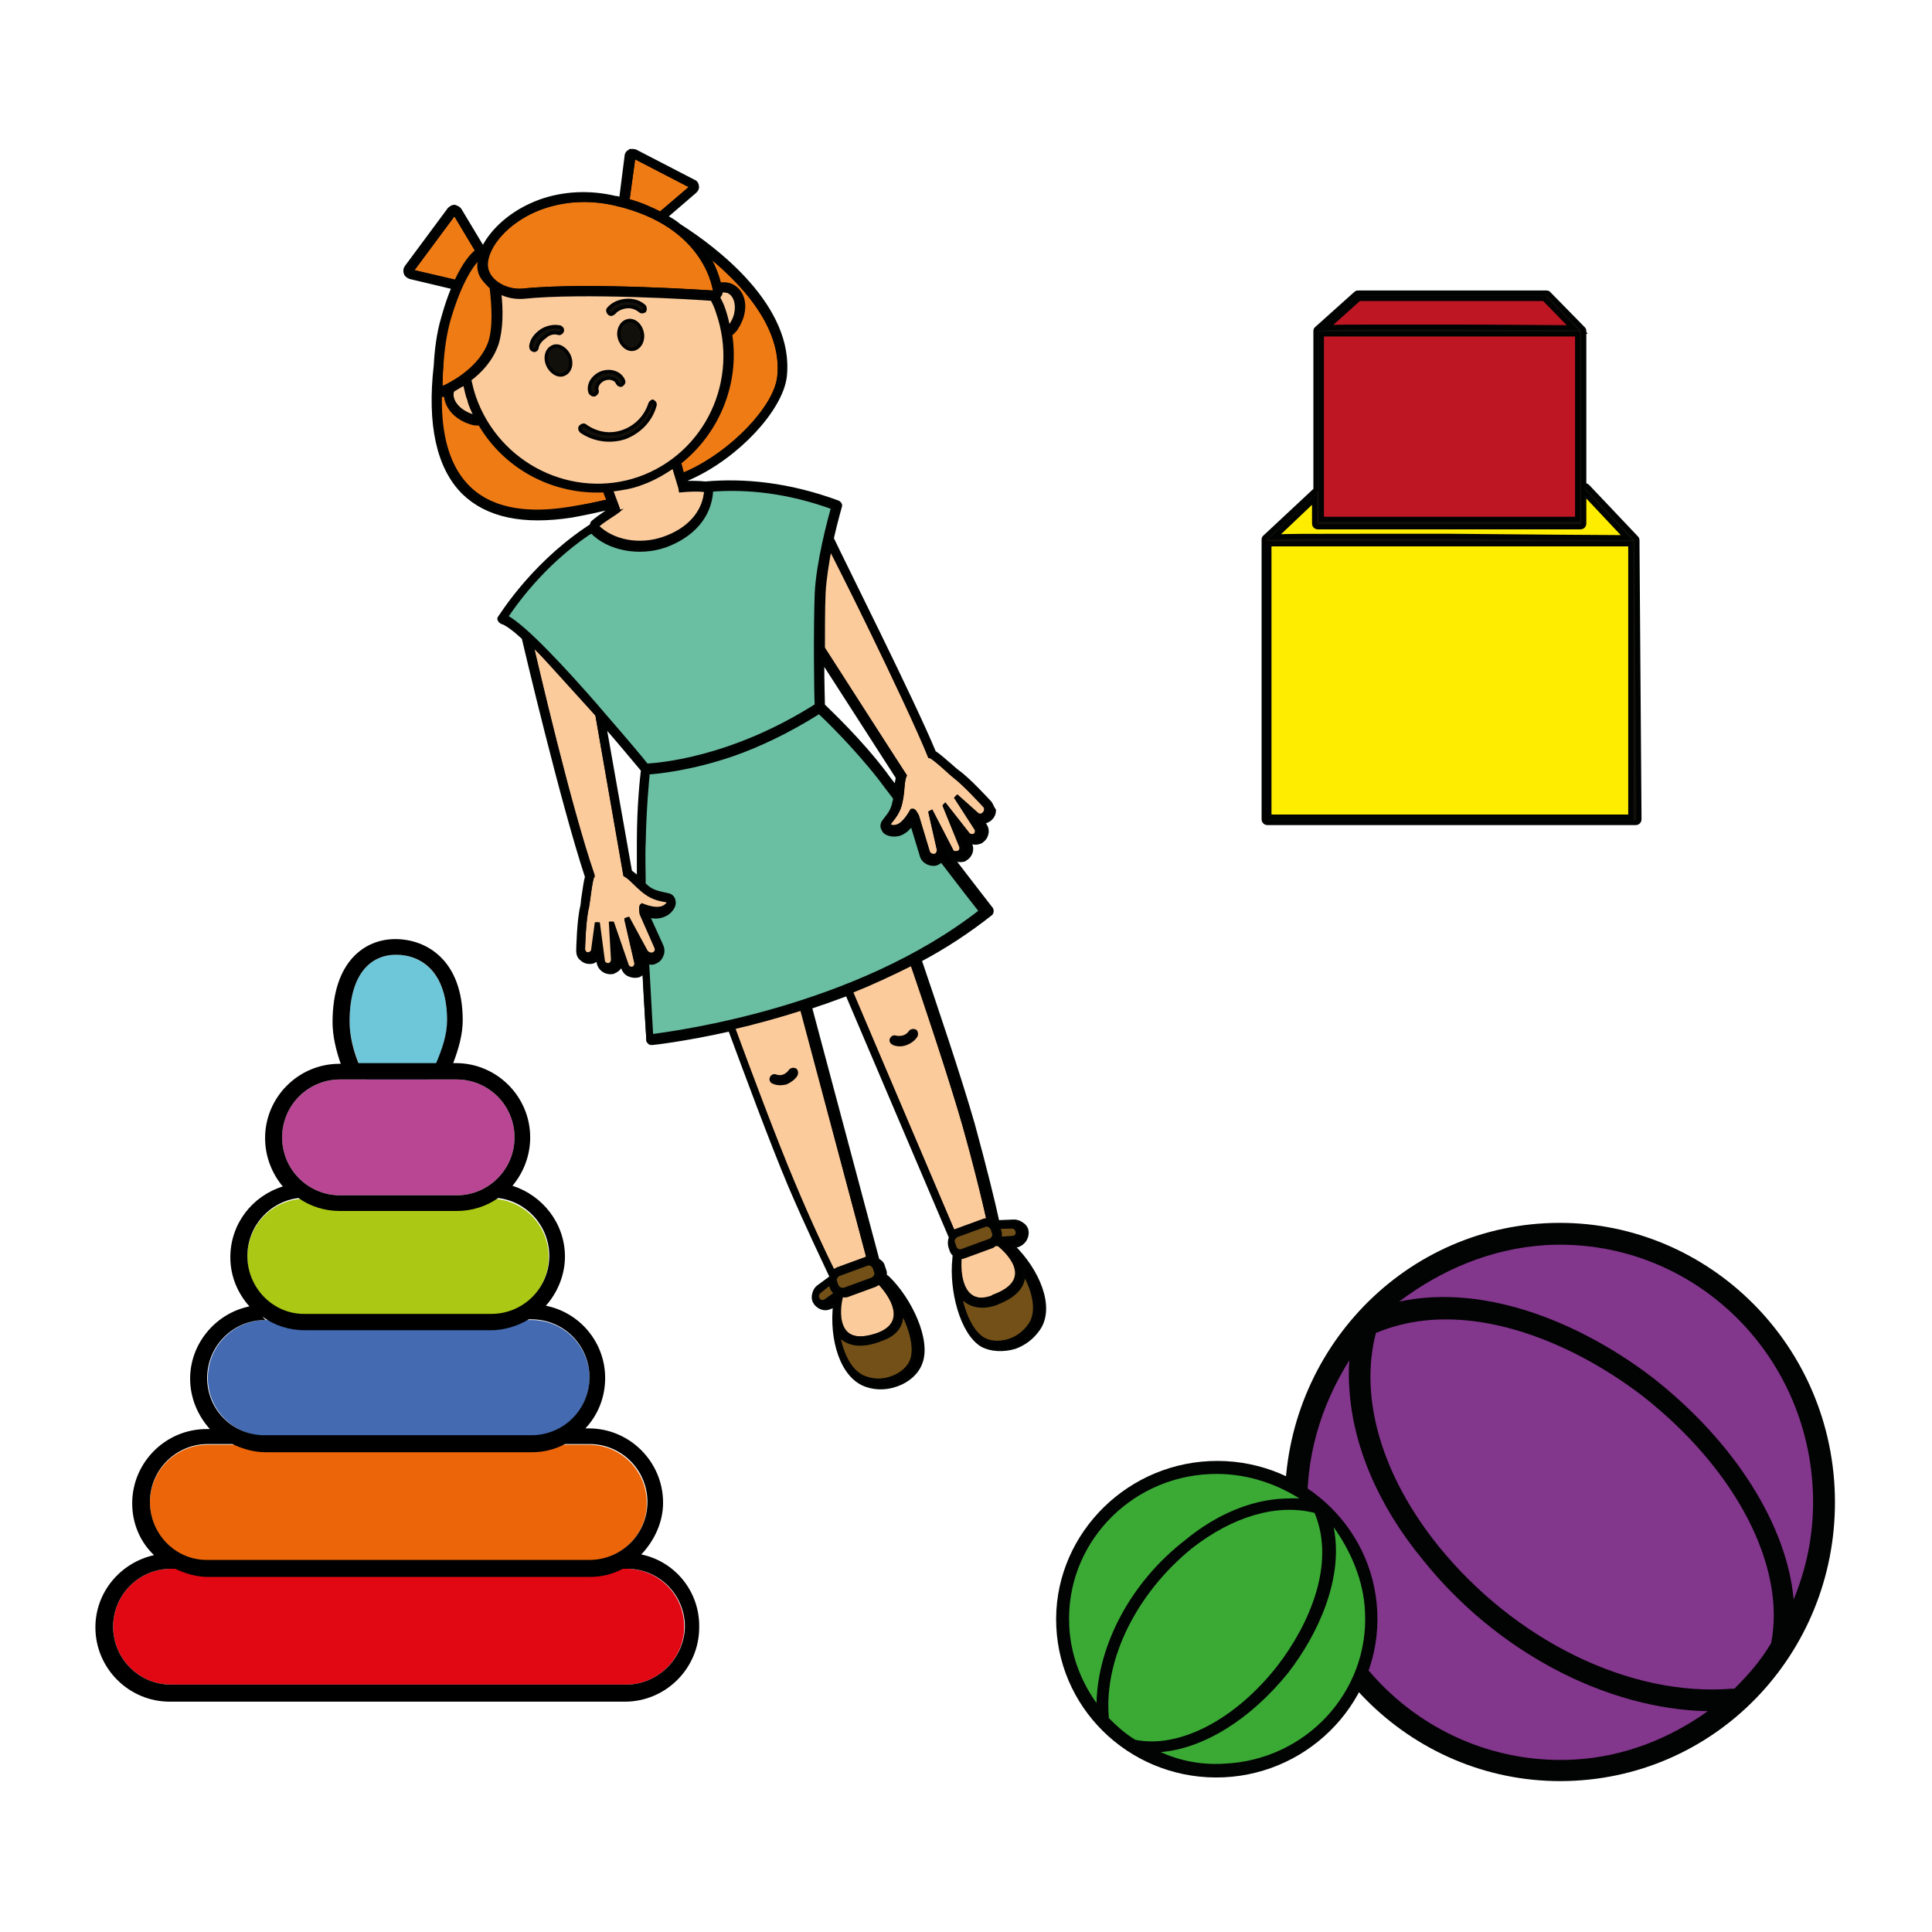
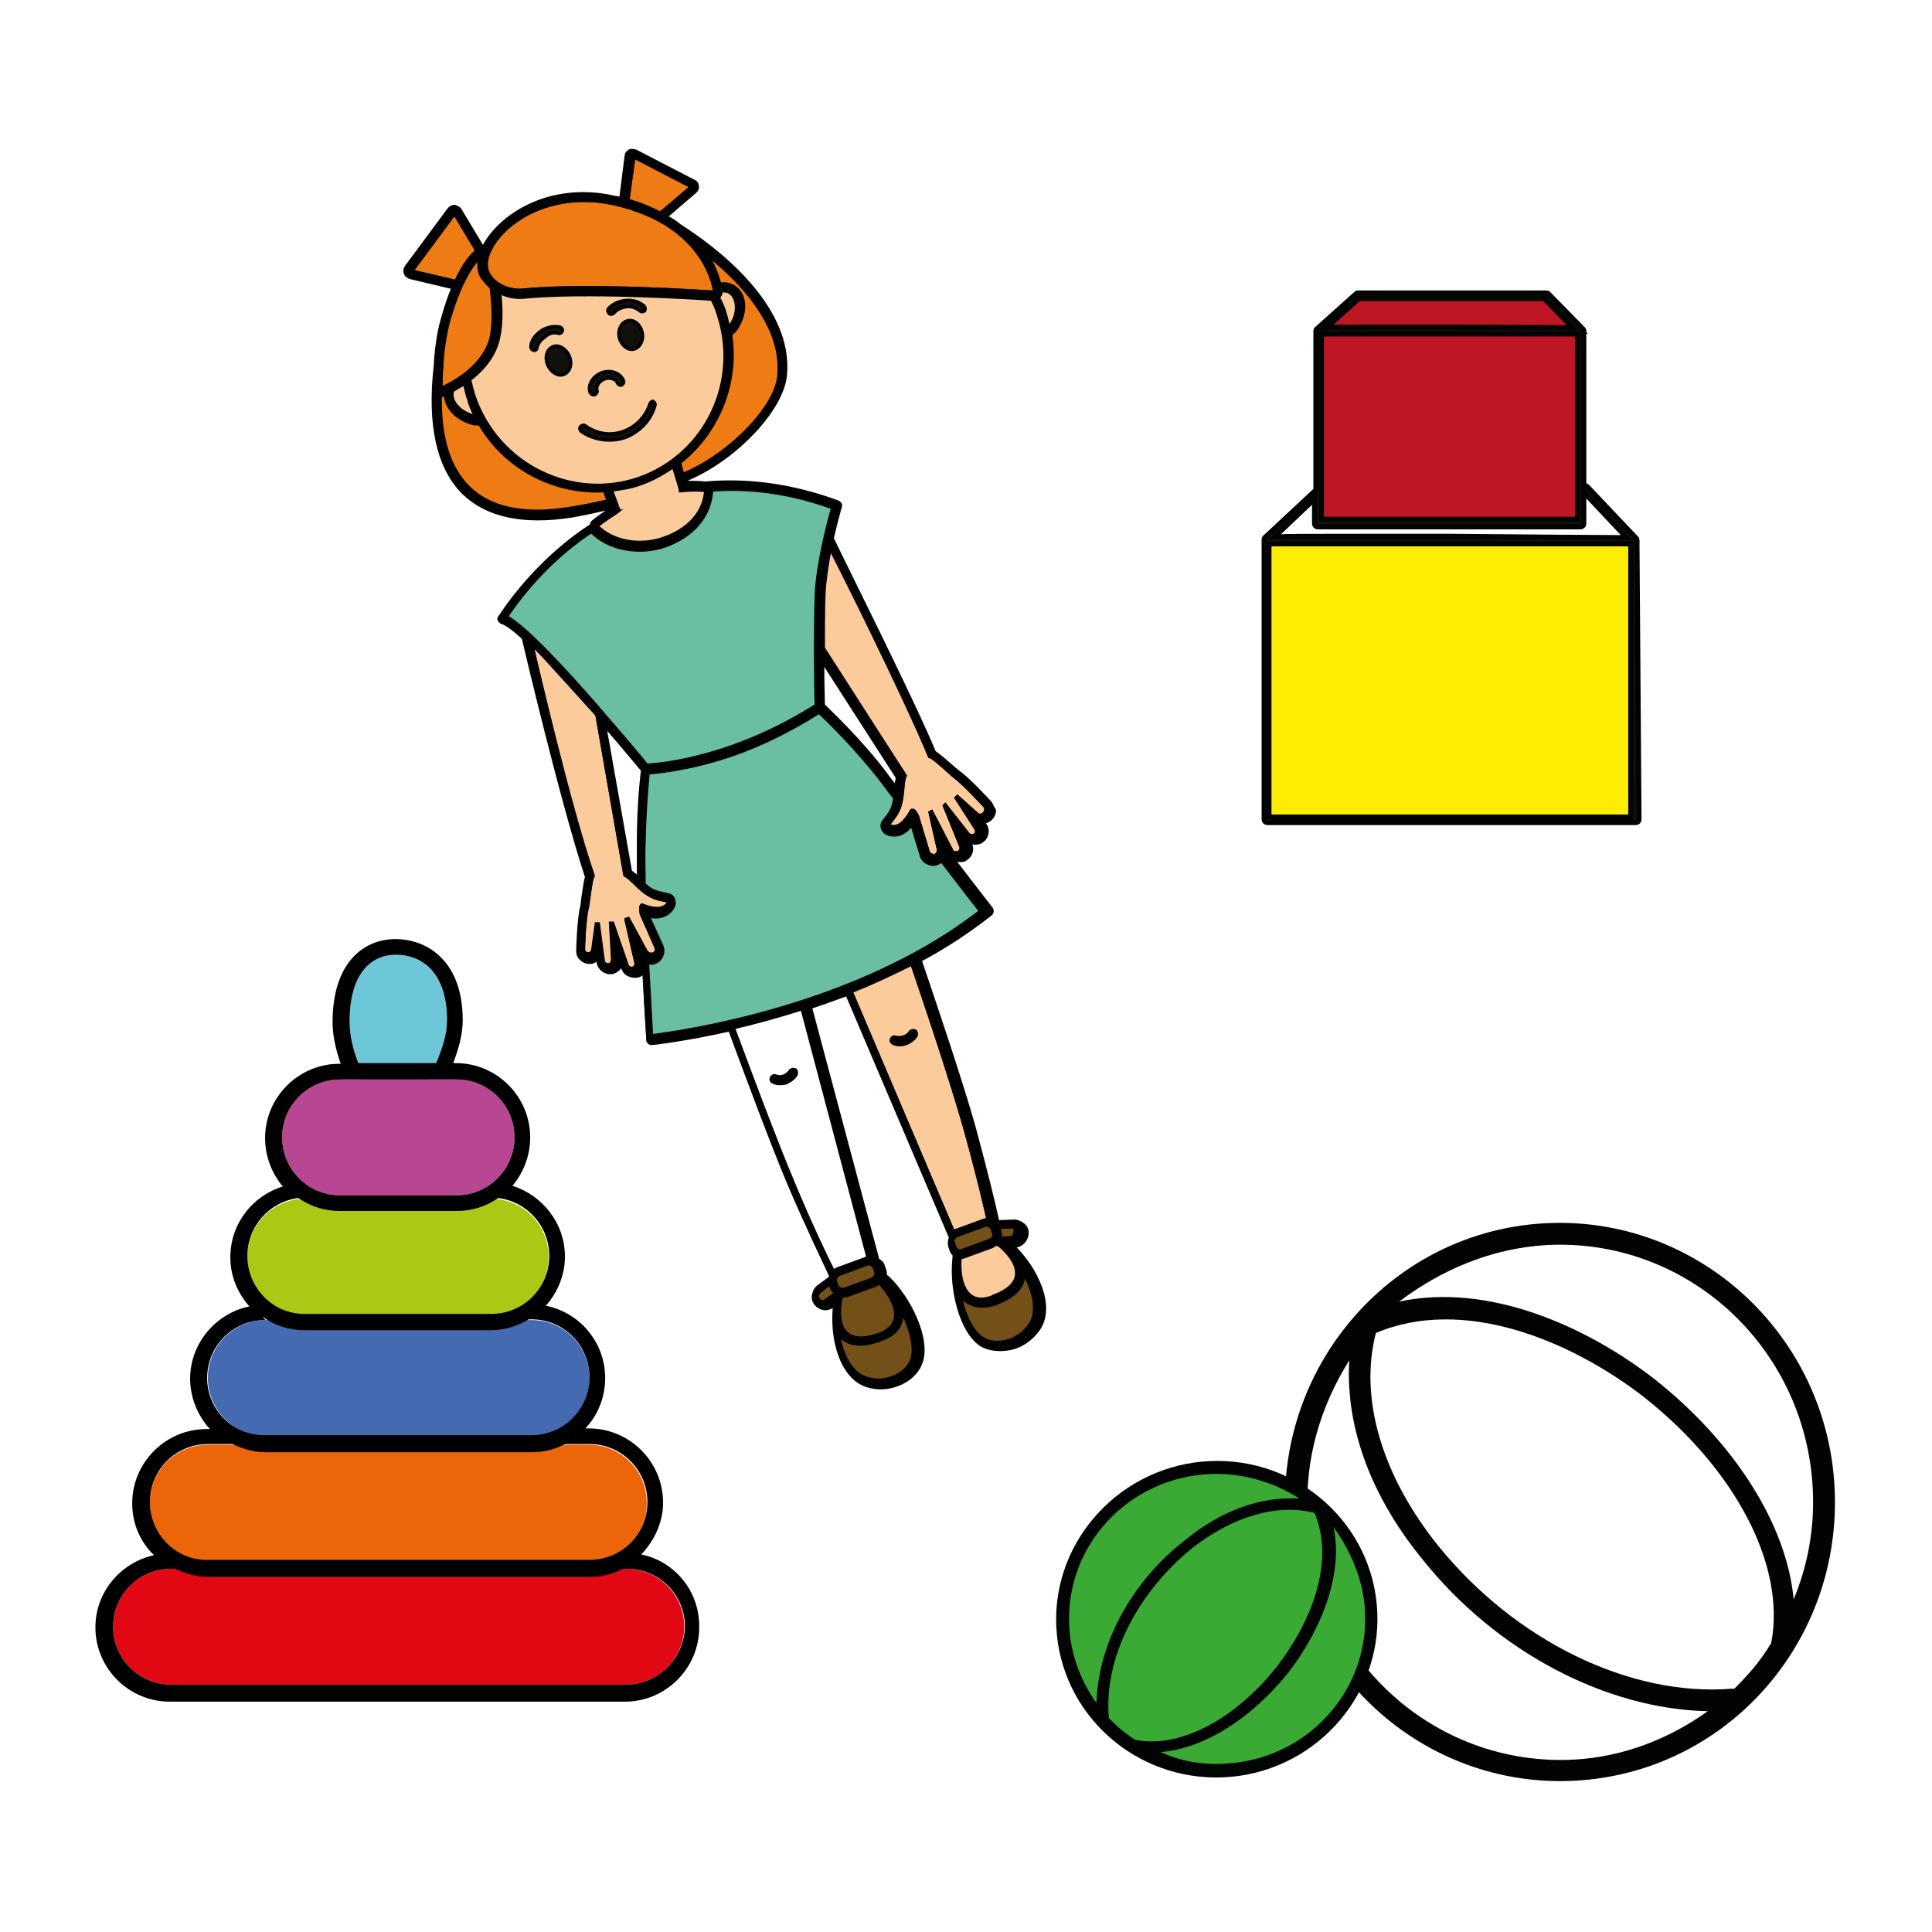
<svg xmlns="http://www.w3.org/2000/svg" version="1.1" x="0px" y="0px" viewBox="0 0 283.5 283.5" style="enable-background:new 0 0 283.5 283.5;" xml:space="preserve">
  <style type="text/css">
	.st0{fill:#82368C;}
	.st1{fill:#020303;}
	.st2{fill:#3AAA35;}
	.st3{fill:#E10814;}
	.st4{fill:#EC6508;}
	.st5{fill:#446AB2;}
	.st6{fill:#AAC814;}
	.st7{fill:#6EC6D9;}
	.st8{fill:#B94693;}
	.st9{fill:#FFED00;stroke:#010202;stroke-width:0.75;stroke-miterlimit:10;}
	.st10{fill:#BE1622;stroke:#010202;stroke-width:0.75;stroke-miterlimit:10;}
	.st11{fill:#12100B;stroke:#010202;stroke-width:0.75;stroke-miterlimit:10;}
	.st12{fill:#725017;stroke:#010202;stroke-width:0.5;stroke-miterlimit:10;}
	.st13{fill:#FBCB9C;stroke:#010202;stroke-width:0.5;stroke-miterlimit:10;}
	.st14{fill:#6ABEA2;stroke:#010202;stroke-width:0.5;stroke-miterlimit:10;}
	.st15{fill:#EF7B15;stroke:#010202;stroke-width:0.5;stroke-miterlimit:10;}
	.st16{fill:#12100B;stroke:#010202;stroke-width:0.5;stroke-miterlimit:10;}
	.st17{stroke:#010202;stroke-width:0.5;stroke-miterlimit:10;}
</style>
  <g id="Слой_1">
</g>
  <g id="Слой_3">
</g>
  <g id="Слой_4">
    <g>
      <g>
-         <path class="st0" d="M267.9,218.3c1.2,21.6-15.4,40.4-36.9,41.5c-21.4,1.2-40-15.4-41.1-37.3c-1.2-21.9,15.4-40.4,36.9-41.5     C248.2,179.9,266.7,196.7,267.9,218.3z" />
        <path class="st1" d="M188.6,222.6c1.2,22.5,20.2,39.9,42.5,38.7s39.3-20.4,38.1-43.1c-1.2-22.5-20.2-39.9-42.5-38.7     C204.4,180.7,187.4,200.1,188.6,222.6z M250.6,251.1c-5.6,4-12.3,6.7-19.6,7.1c-20.6,1.1-38-14.9-39.1-35.7     c-0.5-8.4,1.9-16.2,6.1-22.9c-0.1,1.3-0.1,2.8,0,4.1c0.5,8.4,4.2,17.2,10.8,25.2C219.6,242.4,235.7,250.8,250.6,251.1     L250.6,251.1z M259.9,241.1C259.9,241.3,259.9,241.3,259.9,241.1c-1.6,2.7-3.4,4.7-5.4,6.7l-0.4,0c-15,1.2-31.8-7.1-43-20.9     c-8.3-10.3-11.7-21.7-9.2-31.3c12.8-5.4,28.4,1,39.2,9.3C254.7,215.6,262.1,229.8,259.9,241.1z M226.9,182.7     c20.6-1.1,38,14.9,39.1,35.7c0.3,5.8-0.7,11.2-2.8,16.3c-1-10.9-8.6-23-20.5-32.4c-10.1-7.8-24.4-14.1-37.4-11.3     C211.4,186.4,218.7,183.2,226.9,182.7z" />
      </g>
      <g>
        <path class="st2" d="M179.6,260c-12.5,0.6-23.2-9-23.7-21.4c-0.6-12.3,9.1-22.9,21.6-23.5c12.6-0.6,23.2,9,23.7,21.4     C201.8,248.8,192.1,259.4,179.6,260z" />
        <path class="st1" d="M177.5,214.4c-12.9,0.6-23.1,11.5-22.5,24.3c0.6,12.8,11.6,22.7,24.6,22.1c12.9-0.6,23.1-11.5,22.5-24.3     C201.5,223.6,190.4,213.8,177.5,214.4z M160.9,249.9c-2.3-3.2-3.8-7.1-4-11.3c-0.6-11.8,8.7-21.8,20.7-22.3     c4.8-0.2,9.3,1.2,13.1,3.6c-0.7-0.1-1.6,0-2.3,0c-4.8,0.2-9.9,2.3-14.5,6.1C166,232.1,161.1,241.3,160.9,249.9L160.9,249.9z      M166.6,255.3C166.4,255.3,166.4,255.3,166.6,255.3c-1.5-0.9-2.7-2-3.9-3.2l0-0.2c-0.7-8.6,4.2-18.2,12.2-24.7     c6-4.7,12.5-6.6,18-5.2c3.1,7.4-0.7,16.3-5.5,22.5C181.2,252.4,173,256.6,166.6,255.3z M200.3,236.5c0.6,11.8-8.7,21.8-20.7,22.3     c-3.3,0.2-6.4-0.4-9.3-1.7c6.3-0.5,13.2-4.8,18.7-11.6c4.5-5.8,8.2-14,6.7-21.4C198.2,227.6,200.1,231.9,200.3,236.5z" />
      </g>
    </g>
    <g>
      <path class="st3" d="M91.9,247.2H25.1c-4.7,0-8.5-3.8-8.5-8.5v0c0-4.7,3.8-8.5,8.5-8.5h66.8c4.7,0,8.5,3.8,8.5,8.5v0    C100.4,243.4,96.5,247.2,91.9,247.2z" />
      <path class="st4" d="M86.4,229H30.5c-4.7,0-8.5-3.8-8.5-8.5v0c0-4.7,3.8-8.5,8.5-8.5h55.9c4.7,0,8.5,3.8,8.5,8.5v0    C95,225.1,91.1,229,86.4,229z" />
      <path class="st5" d="M78,210.7h-39c-4.7,0-8.5-3.8-8.5-8.5v0c0-4.7,3.8-8.5,8.5-8.5h39c4.7,0,8.5,3.8,8.5,8.5v0    C86.5,206.9,82.7,210.7,78,210.7z" />
      <path class="st6" d="M72.1,192.9H44.8c-4.7,0-8.5-3.8-8.5-8.5v0c0-4.7,3.8-8.5,8.5-8.5h27.2c4.7,0,8.5,3.8,8.5,8.5v0    C80.6,189,76.8,192.9,72.1,192.9z" />
      <path class="st7" d="M65.6,149.7c0,7-7.5,15.6-7.5,15.6s-6.8-8.4-6.8-15.4c0-7,3.1-9.8,6.8-9.8S65.6,142.7,65.6,149.7z" />
      <path class="st8" d="M67,175.4H49.9c-4.7,0-8.5-3.8-8.5-8.5v0c0-4.7,3.8-8.5,8.5-8.5H67c4.7,0,8.5,3.8,8.5,8.5v0    C75.5,171.6,71.7,175.4,67,175.4z" />
      <path d="M94.1,228.1c1.9-2,3.2-4.7,3.2-7.6c0-6-4.9-10.9-10.9-10.9h-0.5c1.8-1.9,2.9-4.5,2.9-7.4c0-5.2-3.7-9.6-8.7-10.6    c1.7-1.9,2.8-4.5,2.8-7.2c0-4.9-3.3-9-7.7-10.4c1.6-1.9,2.6-4.4,2.6-7.1c0-6-4.9-10.9-10.9-10.9h-0.4c0.8-2.1,1.4-4.2,1.4-6.3    c0-8.8-5.3-11.9-9.9-11.9c-4.4,0-9.2,3.2-9.2,12.2c0,2,0.5,4.1,1.2,6.1h-0.2c-6,0-10.9,4.9-10.9,10.9c0,2.7,1,5.2,2.6,7.1    c-4.5,1.4-7.7,5.5-7.7,10.4c0,2.8,1.1,5.3,2.8,7.2c-4.9,1-8.7,5.4-8.7,10.6c0,2.8,1.1,5.4,2.9,7.4h-0.5c-6,0-10.9,4.9-10.9,10.9    c0,3,1.2,5.7,3.2,7.6c-4.9,1.1-8.6,5.4-8.6,10.6c0,6,4.9,10.9,10.9,10.9h66.8c6,0,10.9-4.9,10.9-10.9    C102.7,233.5,99,229.1,94.1,228.1z M51.3,149.9c0-7,3.1-9.8,6.8-9.8c3.8,0,7.5,2.6,7.5,9.6c0,2.1-0.7,4.2-1.6,6.3H52.6    C51.8,154,51.3,151.9,51.3,149.9z M41.4,166.9c0-4.7,3.8-8.5,8.5-8.5H67c4.7,0,8.5,3.8,8.5,8.5s-3.8,8.5-8.5,8.5H49.9    C45.2,175.4,41.4,171.6,41.4,166.9z M36.3,184.3c0-4.4,3.3-8,7.5-8.5c1.7,1.2,3.8,1.9,6.1,1.9H67c2.3,0,4.4-0.7,6.1-1.9    c4.2,0.5,7.5,4.1,7.5,8.5c0,4.7-3.8,8.5-8.5,8.5H44.8C40.1,192.9,36.3,189,36.3,184.3z M30.4,202.2c0-4.7,3.8-8.5,8.5-8.5h0.1    c-0.2-0.1-0.3-0.3-0.5-0.5c1.8,1.3,3.9,2,6.3,2h27.2c2,0,3.9-0.6,5.6-1.6H78c4.7,0,8.5,3.8,8.5,8.5s-3.8,8.5-8.5,8.5h-39    C34.2,210.7,30.4,206.9,30.4,202.2z M22,220.4c0-4.7,3.8-8.5,8.5-8.5h3.6c1.5,0.7,3.1,1.2,4.9,1.2h39c1.8,0,3.4-0.4,4.9-1.2h3.6    c4.7,0,8.5,3.8,8.5,8.5c0,4.7-3.8,8.5-8.5,8.5H30.5C25.8,229,22,225.1,22,220.4z M91.9,247.2H25.1c-4.7,0-8.5-3.8-8.5-8.5    c0-4.7,3.8-8.5,8.5-8.5h0.6c1.5,0.7,3.1,1.2,4.9,1.2h55.9c1.8,0,3.4-0.4,4.9-1.2h0.6c4.7,0,8.5,3.8,8.5,8.5    C100.4,243.4,96.5,247.2,91.9,247.2z" />
    </g>
    <g>
      <g>
        <rect x="185.7" y="79.3" class="st9" width="54" height="41" />
-         <path class="st9" d="M239.7,79.3l-7.2-7.6h-38.7l-8.1,7.6C185.7,78.9,239.7,79.3,239.7,79.3z" />
      </g>
      <g>
        <rect x="193.4" y="48.6" class="st10" width="38.5" height="28.2" />
        <path class="st10" d="M232.1,48.6l-5.1-5.2h-27.6l-5.8,5.2C193.6,48.3,232.1,48.6,232.1,48.6z" />
      </g>
      <path class="st11" d="M240.2,79.3c0-0.1,0-0.2-0.1-0.3l-7.2-7.6c-0.1-0.1-0.2-0.1-0.3-0.1h-0.2V48.6c0,0,0,0,0,0    c0-0.1,0-0.2-0.1-0.3l0,0l-5.1-5.2c-0.1-0.1-0.2-0.1-0.3-0.1h-27.6c-0.1,0-0.2,0-0.3,0.1l-5.8,5.2c0,0,0,0,0,0c0,0,0,0,0,0    c-0.1,0.1-0.1,0.2-0.1,0.3v23.3l-7.5,7c0,0,0,0,0,0c0,0,0,0,0,0c-0.1,0.1-0.1,0.2-0.1,0.3v41c0,0.3,0.2,0.5,0.5,0.5h54    c0.3,0,0.5-0.2,0.5-0.5L240.2,79.3C240.2,79.3,240.2,79.3,240.2,79.3z M199.4,43.8h27.2l4.2,4.3c-2.8,0-10.4-0.1-18.1-0.1    c-4.1,0-7.3,0-9.9,0c-4.5,0-6.9,0-8.2,0.1L199.4,43.8z M193.9,49h37.6v27.2h-37.6V49z M192.9,73.2v3.6c0,0.3,0.2,0.5,0.5,0.5h38.5    c0.3,0,0.5-0.2,0.5-0.5v-4.6l6.3,6.7c-3.4,0-14.7-0.1-25.8-0.2c-5.5,0-9.9,0-13.4,0c-7.4,0-10.8,0-12.5,0.1L192.9,73.2z     M239.3,119.9h-53.1V79.8h53.1V119.9z" />
    </g>
    <g>
      <g>
        <path class="st12" d="M123.2,189.6c-1.3,5.4,0.3,11.6,3.8,12.7c3.2,1,6.1-0.8,6.8-2.7c1-2.8-1.3-8.2-4.6-11.5     C127.3,186.2,123.9,186.7,123.2,189.6z" />
        <path class="st12" d="M146.2,182.1c-2.4-1.8-5.3-0.2-5.6,2.6c-0.5,4.6,1.1,10.3,3.7,11.8c1.7,1,5.1,0.6,7-2.2     C153.2,191.3,150.5,185.4,146.2,182.1z" />
      </g>
      <g>
-         <path class="st13" d="M105.6,145.3c0,0,6.6,18.5,10.7,28.2c4.3,10.1,7.3,15.8,7.3,15.8c-0.3,0.4-2.6,9.1,5,6.6     c6.2-2.1,0.2-8.2-0.4-8.3L116,141.9L105.6,145.3z" />
        <path class="st13" d="M141.5,165.2c-2.9-10.2-9.4-28.7-9.4-28.7l-9.6,3.5l18.6,43.6c-0.4,0.4-1.2,9,4.9,6.7     c7.5-2.8,0.2-8.2-0.3-8.3C145.7,182.1,144.4,175.7,141.5,165.2z" />
      </g>
      <g>
        <path class="st12" d="M126.9,185.3l-3.8,1.3c-0.6,0.2-0.9,0.8-0.9,1.4l-2.1,1.5c-0.4,0.3-0.5,0.8-0.2,1.2     c0.3,0.4,0.8,0.4,1.2,0.2l2.1-1.5c0.3,0.1,0.6,0.1,0.9,0l3.8-1.3c0.7-0.3,1.1-1,0.8-1.7l-0.1-0.2     C128.4,185.4,127.7,185,126.9,185.3z" />
-         <path class="st12" d="M148.5,180l-3,0c-0.3-0.4-0.9-0.4-1.4-0.2l-3.6,1.3c-0.7,0.2-1,1-0.8,1.6l0.1,0.3c0.2,0.7,1,1,1.6,0.8     l3.6-1.3c0.4-0.1,0.6-0.4,0.8-0.7l2.8-0.1c0.5,0,0.8-0.5,0.8-0.9C149.3,180.4,148.9,180,148.5,180z" />
+         <path class="st12" d="M148.5,180l-3,0c-0.3-0.4-0.9-0.4-1.4-0.2l-3.6,1.3c-0.7,0.2-1,1-0.8,1.6l0.1,0.3c0.2,0.7,1,1,1.6,0.8     l3.6-1.3c0.4-0.1,0.6-0.4,0.8-0.7l2.8-0.1C149.3,180.4,148.9,180,148.5,180z" />
      </g>
      <path class="st14" d="M120.3,103.8c0,0-0.2-10.7,0-16.7c0.2-5.1,2.5-12.9,2.5-12.9c-32.5-12-49.3,16.6-49.3,16.6    c4.4,1.5,21.2,22.1,21.2,22.1s-0.6,4.3-0.7,10.7c-0.1,10.4,1.1,29,1.1,29s29.3-2.8,49.5-18.8c0,0-11.6-15.2-15.2-19.9    C125.4,108.4,120.3,103.8,120.3,103.8z" />
      <path class="st15" d="M96.9,32.6c0,0,18.8,10.3,17.4,22.7c-0.5,4.5-6.9,11.1-13.3,14c-6.6,3-10.5,4.2-17.3,5.3    c-6.8,1.1-22.4,2-18.7-22.9C66.4,42.6,96.9,32.6,96.9,32.6z" />
      <path class="st13" d="M107.1,42.9c-0.7-0.5-1.7-0.3-2.7,0.2C100,34.8,90.1,30.7,81,34c-9.1,3.2-14.3,12.6-12.5,21.8    c-1,0.2-1.8,0.7-2.1,1.5c-0.5,1.4,0.8,3.1,2.8,3.7c0.4,0.1,0.8,0.2,1.2,0.2c3.7,7,11.3,11,19,10.2c0.6,1.5,1.3,3.5,1.4,3.5    c-0.9,0.7-2.2,1.4-3.3,2.4c2.4,2.5,6.4,3.1,9.9,1.9c3.5-1.2,6-3.7,6.2-7.2c-1.1-0.2-2.6-0.1-3.7,0c0-0.1-0.7-2.3-1.2-4    c6-4.3,9.2-11.8,7.8-19.3c0.3-0.3,0.6-0.6,0.9-1C108.4,45.8,108.3,43.7,107.1,42.9z" />
      <g>
        <path class="st16" d="M83.5,52.2c-0.5-1.1-1.6-1.7-2.4-1.3c-0.9,0.4-1.2,1.6-0.7,2.7s1.6,1.7,2.4,1.3     C83.7,54.5,84,53.3,83.5,52.2z" />
        <path class="st16" d="M92,47.1c-0.9,0.3-1.4,1.4-1.1,2.5c0.3,1.1,1.3,1.9,2.2,1.6c0.9-0.3,1.4-1.4,1.1-2.5     C93.9,47.5,92.9,46.8,92,47.1z" />
        <path class="st16" d="M87.3,57.9c0.2-0.1,0.4-0.4,0.3-0.6c-0.2-0.6,0.3-1.4,1.1-1.7c0.8-0.3,1.7,0,1.9,0.6     c0.1,0.2,0.4,0.4,0.6,0.3c0.2-0.1,0.4-0.4,0.3-0.6c-0.4-1.1-1.8-1.7-3.2-1.2c-1.3,0.5-2.1,1.8-1.7,2.9     C86.8,57.9,87.1,58,87.3,57.9z" />
        <path class="st16" d="M95.4,59.2c-0.6,1.9-2,3.4-3.9,4.1s-3.9,0.4-5.6-0.8c-0.2-0.2-0.5-0.1-0.7,0.1c-0.2,0.2-0.1,0.5,0.1,0.7     c1.9,1.3,4.3,1.6,6.4,0.9c2.1-0.8,3.8-2.5,4.4-4.7c0.1-0.3-0.1-0.5-0.3-0.6C95.8,58.8,95.5,59,95.4,59.2z" />
        <path class="st16" d="M81.9,48.9c0.3,0.1,0.5-0.1,0.6-0.3c0.1-0.3-0.1-0.5-0.3-0.6c-0.9-0.2-1.9,0-2.7,0.5     c-0.9,0.6-1.5,1.4-1.6,2.3c0,0.3,0.1,0.5,0.4,0.6c0.1,0,0.2,0,0.2,0c0.2-0.1,0.3-0.2,0.3-0.4c0.1-0.6,0.6-1.2,1.2-1.6     C80.5,48.9,81.3,48.7,81.9,48.9z" />
        <path class="st16" d="M94.5,44.9c-0.7-0.6-1.6-0.9-2.7-0.8c-1,0.1-1.9,0.5-2.5,1.2c-0.2,0.2-0.1,0.5,0.1,0.7     c0.2,0.2,0.5,0.1,0.7-0.1c0.4-0.5,1.1-0.8,1.8-0.9c0.8-0.1,1.5,0.2,2,0.6c0.1,0.1,0.3,0.2,0.5,0.1c0.1,0,0.1-0.1,0.2-0.1     C94.7,45.4,94.7,45.1,94.5,44.9z" />
      </g>
      <path class="st15" d="M60.4,39.8l6.3-8.5l4,6.7c0.3,0.8-1.1,3.6-2.8,3.6L60.4,39.8z" />
      <path class="st15" d="M93,23l8.5,4.4l-5.7,4.9c-0.7,0.4-3.8-1.1-3.8-1.9L93,23z" />
      <path class="st15" d="M71.3,37.1c0,0-2.8,0.9-5.4,9.7c-1.3,4.5-1.2,10.2-1.2,10.2s5.7-2.2,7.3-6.9C73.5,45.6,71.3,37.1,71.3,37.1z    " />
      <path class="st15" d="M76.7,42.6c9.4-1,28.2,0.3,28.2,0.3s-0.8-9.8-14.7-13C77.8,27.1,69.8,36.3,71.5,40    C72.2,41.5,74.3,42.8,76.7,42.6z" />
      <path class="st13" d="M144.5,118.3c0,0-3-3.3-4.5-4.4c-0.3-0.2-3.1-2.9-3.6-2.9c-3.2-7.9-14.9-31.5-14.9-31.5s-0.9,4.2-1.2,7.5    c0,0.5,0,7.7,0,7.7l12.5,19.1c-0.4,0.9-0.2,2.1-0.6,3.8c-0.3,1.6-1.1,2.4-1.7,3.2c-0.1,0.2-0.1,0.3,0.1,0.4    c0.6,0.3,1.8,0.4,3.2-2.2c0.4-0.1,0.6,0.5,0.8,0.8l1.6,5.3c0.2,0.5,0.7,0.7,1.1,0.5c0.4-0.1,0.6-0.6,0.4-1l-1.2-5.3l0.2-0.1    l2.9,5.6c0.2,0.4,0.6,0.5,1,0.4c0.4-0.2,0.5-0.6,0.4-1l-2.4-5.9l0.1-0.1l3.3,4.2c0.2,0.3,0.7,0.4,1,0.2c0.3-0.2,0.4-0.7,0.2-1    l-2.9-4.5l0.1-0.1l2.8,2.5c0.3,0.3,0.8,0.3,1.1,0C144.7,119.1,144.8,118.6,144.5,118.3z" />
      <path class="st13" d="M85.6,139.4c0,0,0.1-4.5,0.6-6.3c0.1-0.4,0.5-4.2,0.8-4.5c-3.8-11.1-9.1-34.4-9.1-34.4l9.7,10.7l4.1,23.5    c0.9,0.5,1.5,1.4,2.9,2.5c1.3,1,2.4,1.1,3.4,1.3c0.2,0.1,0.2,0.2,0.1,0.4c-0.3,0.6-1.1,1.5-3.9,0.4c-0.3,0.2-0.1,0.8-0.1,1.1    l2.2,5c0.2,0.5-0.1,1-0.5,1.1c-0.4,0.1-0.8-0.1-1-0.4l-2.6-4.8l-0.3,0.1l1.4,6.1c0.1,0.4-0.1,0.8-0.5,0.9    c-0.4,0.1-0.8-0.1-0.9-0.5l-2.1-6.1l-0.2,0l0.3,5.3c0,0.4-0.3,0.8-0.7,0.8c-0.4,0-0.8-0.3-0.8-0.7l-0.7-5.3l-0.2,0l-0.5,3.7    c0,0.4-0.4,0.7-0.8,0.7C85.9,140.2,85.6,139.8,85.6,139.4z" />
      <g>
        <path class="st17" d="M115.3,158.9c0.7-0.3,1.3-0.8,1.5-1.2c0.1-0.2,0.1-0.5-0.1-0.7c-0.2-0.1-0.5-0.1-0.7,0.1     c0,0-0.8,1.3-2.2,0.8c-0.2-0.1-0.5,0-0.6,0.3c-0.1,0.2,0,0.5,0.3,0.6C114.2,159.1,114.8,159,115.3,158.9z" />
        <path class="st17" d="M133,153.1c0.5-0.2,1-0.5,1.4-1.1c0.1-0.2,0.1-0.5-0.1-0.7c-0.2-0.1-0.5-0.1-0.7,0.1     c-0.8,1.2-2.2,0.8-2.2,0.8c-0.3-0.1-0.5,0.1-0.6,0.3c-0.1,0.3,0.1,0.5,0.3,0.6C131.5,153.3,132.3,153.4,133,153.1z" />
        <path class="st17" d="M145.2,117.7c-0.1-0.1-3.1-3.4-4.7-4.5c-0.1-0.1-0.4-0.3-0.7-0.6c-1.5-1.3-2.2-1.9-2.7-2.2     c-3.1-7.5-13.4-28-15-31.4c0.6-2.6,1.2-4.7,1.2-4.7c0.1-0.2-0.1-0.5-0.3-0.6c-7.3-2.7-13.9-3.3-19.5-2.8c0,0,0,0,0,0     c-0.9-0.1-2-0.1-3-0.1c0-0.1-0.1-0.2-0.1-0.3c0.3-0.1,0.6-0.3,0.9-0.4c6.9-3.1,13.3-10,13.9-14.8c1.2-10.3-10.3-18.9-15.5-22.2     c-0.6-0.5-1.2-0.9-2-1.3l4.3-3.7c0.2-0.2,0.4-0.5,0.3-0.8c0-0.3-0.2-0.6-0.5-0.7l-8.5-4.4c-0.2-0.1-0.5-0.1-0.8-0.1     c0,0-0.1,0-0.1,0.1c-0.3,0.1-0.5,0.4-0.5,0.7l-0.8,6.3c-0.3-0.1-0.5-0.2-0.8-0.2c-3.8-0.9-7.6-0.7-11,0.5     c-4.4,1.6-7.1,4.4-8.3,6.7c0,0-0.1,0-0.1,0c0,0,0,0,0,0c0,0-0.1,0-0.1,0.1l-3.3-5.5c-0.2-0.3-0.5-0.4-0.8-0.5     c-0.1,0-0.2,0-0.4,0.1c-0.2,0.1-0.3,0.2-0.4,0.3l-6.3,8.5c-0.2,0.3-0.2,0.6-0.1,0.9c0.1,0.3,0.4,0.5,0.7,0.6l6.3,1.5     c-0.5,1.2-1,2.6-1.5,4.4c-0.7,2.3-1,5-1.1,7c-1,8.7,0.4,15,4.1,18.7c3.5,3.4,8.8,4.5,15.9,3.4c2.2-0.4,4-0.8,5.7-1.2     c0,0,0,0.1,0.1,0.1c-0.3,0.2-0.5,0.4-0.8,0.6c-0.6,0.4-1.3,0.9-1.9,1.4c-0.1,0.1-0.2,0.3-0.2,0.5c-0.3,0.2-0.6,0.4-0.9,0.6     c-8.2,5.6-12.5,12.9-12.6,12.9c-0.1,0.1-0.1,0.3,0,0.4c0,0.1,0.2,0.2,0.3,0.3c0.7,0.2,1.9,1.1,3.2,2.3c0.3,1.3,5.7,24.2,9.3,35.1     c-0.2,0.5-0.3,1.5-0.6,3.4c0,0.4-0.1,0.8-0.1,0.9c-0.5,1.9-0.6,6.3-0.6,6.5c0,0.4,0.1,0.9,0.5,1.2c0.3,0.3,0.7,0.5,1.2,0.5     c0.2,0,0.4,0,0.6-0.1c0.2-0.1,0.4-0.2,0.6-0.4l0.1,0.5c0.1,0.9,1,1.6,1.9,1.5c0.1,0,0.3,0,0.4-0.1c0.5-0.2,0.9-0.6,1.1-1.1     l0.2,0.5c0.1,0.4,0.4,0.8,0.8,1c0.4,0.2,0.9,0.3,1.3,0.2c0,0,0.1,0,0.1,0c0.4-0.1,0.7-0.4,0.9-0.7c0.3,5.7,0.6,10.1,0.6,10.2     c0,0.1,0.1,0.2,0.2,0.3c0.1,0.1,0.2,0.1,0.4,0.1c0.1,0,4.7-0.5,11.4-2c2.3,6.2,6.1,16.5,8.8,22.9c2.7,6.3,4.9,10.8,6.1,13.4     l-1.9,1.4c-0.4,0.3-0.6,0.7-0.7,1.2c-0.1,0.5,0,0.9,0.3,1.3c0.5,0.6,1.3,0.9,2,0.6c0.2-0.1,0.3-0.1,0.5-0.2l0.3-0.3     c-0.6,5.1,1,10.7,4.7,11.9c1.5,0.5,3,0.4,4.4-0.1c1.7-0.6,3-1.8,3.5-3.2c1.3-3.3-1.5-9.3-4.8-12.5c-0.1-0.1-0.3-0.2-0.4-0.3     c0-0.3,0-0.6-0.1-0.8l-0.2-0.6c-0.1-0.4-0.4-0.7-0.8-0.9l-9.9-37.1c0.7-0.2,1.4-0.5,2.1-0.7c1.1-0.4,2.2-0.8,3.3-1.2l15.2,35.7     c-0.2,0.4-0.2,0.9-0.1,1.3l0.2,0.6c0.1,0.3,0.3,0.5,0.5,0.7c-0.1,0.2-0.1,0.3-0.1,0.5c-0.5,4.6,1.1,10.9,4.1,12.7     c1.3,0.7,3.1,0.8,4.8,0.3c1.4-0.5,2.6-1.4,3.5-2.7c2.2-3.2-0.1-8.6-3.8-12.2l0.4,0c0.2,0,0.3,0,0.5-0.1c0.7-0.3,1.2-1,1.2-1.8     c0-0.5-0.2-0.9-0.6-1.2c-0.4-0.3-0.8-0.5-1.3-0.5l-2.4,0.1c-0.6-2.8-1.8-7.7-3.6-14.3c-2-7-5.7-17.9-7.8-24.1     c3.6-1.9,7.1-4.2,10.4-6.8c0.2-0.2,0.2-0.5,0.1-0.7c-0.1-0.1-3-3.9-6.4-8.3c0-0.1,0-0.1,0-0.1l0.2,0.3c0.4,0.8,1.3,1.1,2.1,0.9     c0.1,0,0.1,0,0.2-0.1c0.8-0.4,1.2-1.4,0.8-2.2l-0.2-0.5c0.4,0.3,1,0.4,1.5,0.2c0.1,0,0.3-0.1,0.4-0.2c0.4-0.3,0.6-0.6,0.7-1.1     c0.1-0.4,0-0.9-0.3-1.3l-0.3-0.4c0.2,0,0.4,0,0.6-0.1c0.2-0.1,0.4-0.2,0.6-0.4c0.3-0.3,0.5-0.7,0.5-1.2     C145.6,118.5,145.5,118,145.2,117.7z M114.3,55.3c-0.5,4.5-6.9,11.1-13.3,14c-0.3,0.1-0.5,0.2-0.8,0.4c-0.2-0.6-0.3-1.2-0.5-1.8     c5.6-4.4,8.6-11.6,7.5-18.8c0.3-0.3,0.7-0.6,0.9-1c1.5-2.3,1.3-4.9-0.4-6c-0.6-0.4-1.3-0.5-2.1-0.4c-0.3-1.1-0.8-2.8-2.1-4.7     c0,0,0,0,0,0C108.7,41.1,115.1,47.8,114.3,55.3z M105.4,43.6C105.5,43.6,105.5,43.6,105.4,43.6c0.3-0.3,0.4-0.5,0.4-0.8     c0,0,0-0.1,0-0.1c0.5-0.1,1,0,1.4,0.2c1.2,0.8,1.3,2.9,0.1,4.7c-0.1,0.2-0.2,0.3-0.4,0.4c-0.2-0.9-0.4-1.7-0.7-2.6     C106,44.8,105.7,44.2,105.4,43.6z M93,23l8.5,4.4l-4.6,3.9c-1.4-0.7-2.9-1.4-4.8-1.9L93,23z M79.7,30.4c2.9-1,6.5-1.4,10.5-0.5     c13.8,3.1,14.7,13,14.7,13s-18.8-1.3-28.2-0.3c-2.3,0.2-4.5-1.1-5.1-2.6C70.4,37.5,73.6,32.5,79.7,30.4z M60.4,39.8l6.3-8.5     l3.3,5.5c-0.8,0.6-1.9,1.9-3.1,4.5L60.4,39.8z M64.7,54.7c0.1-0.6,0.1-1.1,0.1-1.7c0,0,0,0,0,0c0.1-1.9,0.4-4.2,1-6.2     c1.8-6.2,3.7-8.5,4.7-9.3c-0.3,1.1-0.3,2.1,0.1,2.9c0.3,0.6,0.9,1.2,1.5,1.8c0.3,2.7,0.5,5.8-0.2,8c-1.6,4.6-7.3,6.9-7.3,6.9     S64.7,56.1,64.7,54.7z M69.8,61.1c-0.2,0-0.4,0-0.6-0.1c-2-0.7-3.3-2.3-2.8-3.7c0,0,0,0,0,0c0.5-0.3,1-0.6,1.7-1l0.1,0.1     c0.2,0.7,0.3,1.5,0.6,2.2C69,59.5,69.4,60.3,69.8,61.1z M83.7,74.7c-6.1,1-19.5,1.7-19.1-16.7c0.2,0,0.3,0,0.5,0c0,0,0,0,0,0     c0,0,0.1-0.1,0.3-0.1c0,1.7,1.4,3.4,3.6,4.1c0.5,0.2,0.9,0.2,1.4,0.2c3.8,6.5,10.9,10.2,18.3,9.8c0.2,0.6,0.4,1.1,0.6,1.5     C87.5,73.9,85.8,74.3,83.7,74.7z M69.6,58.3c-0.3-0.9-0.5-1.7-0.7-2.6c1.6-1.2,3.2-2.9,4-5.2c0.7-2.2,0.7-5.1,0.4-7.6     c1,0.5,2.2,0.8,3.5,0.7c8.6-0.9,25.3,0.1,27.7,0.3c0.3,0.6,0.6,1.2,0.8,1.9c3.5,10-1.6,20.9-11.5,24.4     C84,73.6,73.1,68.3,69.6,58.3z M90.8,74.9c0-0.1-0.6-1.6-1.1-3c1.5-0.2,3-0.4,4.5-1c1.7-0.6,3.2-1.5,4.7-2.5c0.5,1.6,1,3.3,1,3.4     c1.1,0,2.7-0.2,3.7,0c-0.2,3.5-2.7,6-6.2,7.2c-3.4,1.2-7.5,0.6-9.9-1.9C88.6,76.3,89.9,75.6,90.8,74.9z M74.3,90.5     c1.1-1.6,5.1-7.5,12-12.2c0.2-0.1,0.4-0.2,0.5-0.3c2.5,2.6,7,3.4,10.8,2.1c4.1-1.5,6.6-4.4,6.8-8.1c0,0,0-0.1,0-0.1     c5.2-0.4,11.2,0.2,17.8,2.6c-0.5,1.7-2.2,8.1-2.4,12.6c-0.2,5.4-0.1,14.8,0,16.4c-12.6,8-23.3,8.7-24.9,8.8     c-0.6-0.8-3.4-4.1-6.7-7.9c0,0,0-0.1-0.1-0.1l-0.4-0.5c0,0,0,0,0,0C82.9,98.3,77.1,92,74.3,90.5z M120.7,97l11,17.1     c-0.1,0.5-0.2,1-0.2,1.5c-0.6-0.8-1.2-1.5-1.6-2.1c-3.7-4.9-8.2-9.1-9.1-10C120.8,102.8,120.7,100.2,120.7,97z M94.3,113     c-0.1,0.9-0.6,5-0.6,10.6c0,1.6,0,3.4,0,5.3c-0.4-0.4-0.8-0.7-1.2-1l-3.8-21.5C90.8,108.8,92.7,111.1,94.3,113z M93,142.1     C92.9,142.1,92.9,142.1,93,142.1c-0.4,0.1-0.9-0.1-1-0.5l-2.1-6.1l-0.2,0l0.3,5.3c0,0.4-0.2,0.7-0.5,0.8c-0.1,0-0.1,0-0.2,0     c-0.4,0-0.8-0.3-0.8-0.7l-0.7-5.3l-0.2,0l-0.5,3.7c0,0.3-0.2,0.6-0.5,0.7c-0.1,0-0.2,0-0.3,0c-0.4,0-0.7-0.4-0.7-0.8     c0,0,0.1-4.5,0.6-6.3c0.1-0.4,0.5-4.2,0.8-4.5c-3.5-10.2-8.2-30.5-9-33.9c0,0,0,0,0,0c0,0,0,0,0,0c2.8,2.7,6.3,6.5,9.6,10.3     l4.1,23.4c0.9,0.5,1.5,1.4,2.9,2.5c1.3,1,2.4,1.1,3.4,1.3c0.2,0.1,0.2,0.2,0.1,0.4c-0.1,0.3-0.4,0.6-0.9,0.8     c-0.6,0.2-1.5,0.2-3-0.4c-0.3,0.2-0.1,0.8-0.1,1.1l2.2,5c0.2,0.5-0.1,1-0.5,1.1l0,0c-0.4,0.1-0.8-0.1-1-0.4l-2.6-4.8l-0.3,0.1     l1.4,6.1C93.5,141.6,93.3,142,93,142.1z M121.2,190.9c-0.1,0-0.1,0.1-0.2,0.1c-0.3,0.1-0.7,0-0.9-0.3c-0.3-0.4-0.2-0.9,0.2-1.2     l1.5-1.2c0,0,0,0,0,0l0.2,0.6c0.1,0.3,0.3,0.6,0.6,0.8c0,0.1,0,0.1,0,0.2L121.2,190.9z M132.3,192.5c0-0.1-0.1-0.3-0.1-0.4     c1.5,2.7,2.3,5.7,1.6,7.5c-0.4,1.1-1.5,2.1-3,2.6c-1.1,0.4-2.4,0.5-3.8,0c-2.1-0.7-3.5-3.3-4-6.5c0.8,1.1,2.5,2.2,5.9,1     c0.1,0,0.1,0,0.2-0.1C132.1,195.7,132.4,193.7,132.3,192.5z M128.8,195.9c0,0-0.1,0-0.1,0c-6.3,2.1-5.8-3.7-5.2-5.8     c0.3,0,0.5,0.1,0.8,0l4.1-1.5c0.2-0.1,0.4-0.2,0.6-0.4C130.6,189.8,133.7,194.2,128.8,195.9z M122.8,188.7l-0.2-0.6     c-0.2-0.4,0.1-0.9,0.5-1.1l4.1-1.5c0.4-0.2,0.9,0.1,1.1,0.5l0.2,0.6c0.2,0.4-0.1,0.9-0.5,1.1l-4.1,1.5     C123.5,189.3,123,189.1,122.8,188.7z M127.4,184.6c-0.1,0-0.3,0-0.4,0.1l-4.1,1.5c-0.2,0.1-0.4,0.2-0.6,0.4c0,0,0,0,0,0     c-1.3-2.6-3.4-7-5.9-13c-2.7-6.4-6.5-16.6-8.8-22.8c3-0.7,6.4-1.6,10.1-2.8L127.4,184.6z M140.8,184.5c0.2,0,0.5,0,0.7-0.1     l4.1-1.5c0.2-0.1,0.3-0.2,0.4-0.3l0,0l0.5,0c1.9,1.5,5.3,5.4-0.7,7.6c0,0-0.1,0-0.1,0.1C140.9,192.1,140.6,186.8,140.8,184.5z      M140.1,183l-0.2-0.6c-0.2-0.4,0.1-0.9,0.5-1.1l4.1-1.5c0.4-0.2,0.9,0.1,1.1,0.5l0.2,0.6c0.2,0.4-0.1,0.9-0.5,1.1l-4.1,1.5     C140.8,183.7,140.3,183.5,140.1,183z M150.2,186.7c1.6,2.8,2.2,5.7,1,7.6c-0.8,1.2-1.9,2-3,2.4c-1.5,0.5-3,0.4-4-0.2     c-1.7-1-2.9-3.8-3.5-6.9c0.1,0.1,0.1,0.3,0.2,0.4c0.6,0.9,2.2,2.3,5.2,1.3c0.1,0,0.1,0,0.2-0.1     C149.7,189.9,150.3,188.1,150.2,186.7z M146.5,180.1l1.9-0.1c0.5,0,0.8,0.3,0.9,0.8c0,0.4-0.2,0.7-0.6,0.8c-0.1,0-0.2,0-0.2,0     l-1.3,0.1c0,0,0,0,0,0c0,0,0,0,0,0l-0.3,0c-0.1,0-0.1-0.1-0.2-0.1c0.1-0.3,0.1-0.6,0-0.9L146.5,180.1     C146.6,180.1,146.5,180.1,146.5,180.1z M141.5,165.2c1.8,6.2,2.9,11,3.5,13.8c-0.2,0-0.5,0-0.7,0.1l-4.1,1.5     c-0.1,0-0.2,0.1-0.3,0.2l-15-35.3c3-1.2,6-2.6,9-4.1C135.9,147.5,139.5,158.2,141.5,165.2z M95.6,152c-0.1-1.4-0.3-5.7-0.6-10.8     c0.4,0.1,0.7,0.2,1.1,0c0,0,0,0,0,0c0.5-0.2,0.8-0.5,1-1c0.2-0.4,0.2-0.9,0-1.4l-2-4.4c0.9,0.2,1.6,0.2,2.3-0.1     c0.8-0.3,1.2-0.9,1.4-1.3c0.2-0.5,0.1-0.8,0-1.1c-0.1-0.2-0.3-0.5-0.8-0.6c-0.2,0-0.3-0.1-0.5-0.1c-0.8-0.2-1.6-0.3-2.5-1     c-0.2-0.2-0.3-0.3-0.5-0.4c0-2.2-0.1-4.3,0-6.1c0.1-5.3,0.5-9.1,0.6-10.3c1.3-0.1,6.1-0.5,12.5-2.7c3.7-1.3,8-3.3,12.6-6.2     c1.1,1,5.3,5.1,8.9,9.7c0.5,0.7,1.3,1.7,2.2,2.9c0,0.2,0,0.3-0.1,0.6c-0.2,1.1-0.7,1.8-1.2,2.4c-0.1,0.1-0.2,0.3-0.3,0.4     c-0.3,0.4-0.3,0.8-0.2,1c0.1,0.2,0.2,0.6,0.7,0.8c0.4,0.2,1.1,0.3,1.8,0.1c0.6-0.2,1.3-0.7,1.8-1.5l1.4,4.6     c0.1,0.5,0.5,0.9,0.9,1.1c0.4,0.2,1,0.3,1.4,0.1c0.3-0.1,0.5-0.3,0.6-0.5c2.6,3.4,5,6.5,5.8,7.5C125.6,148,99.5,151.5,95.6,152z      M144.4,119.4c-0.1,0.1-0.2,0.1-0.3,0.2c-0.3,0.1-0.6,0-0.8-0.2l-2.8-2.5l-0.1,0.1l2.9,4.5c0.2,0.3,0.1,0.8-0.2,1     c-0.1,0-0.1,0.1-0.2,0.1c-0.3,0.1-0.7,0-0.9-0.3l-3.3-4.2l-0.1,0.1l2.4,5.9c0.2,0.4,0,0.8-0.4,1c0,0,0,0-0.1,0     c-0.4,0.1-0.8,0-0.9-0.4l-2.9-5.6l-0.2,0.1l1.2,5.3c0.1,0.4-0.1,0.8-0.4,1c0,0,0,0,0,0c-0.4,0.1-0.9,0-1.1-0.5l-1.6-5.3     c-0.2-0.3-0.4-0.9-0.8-0.8c-0.8,1.4-1.5,2.1-2.1,2.3c-0.5,0.2-0.9,0.1-1.1,0c-0.2-0.1-0.3-0.2-0.1-0.4c0.6-0.8,1.4-1.6,1.7-3.2     c0.3-1.7,0.2-2.8,0.6-3.8l-12-18.7c0-2.8,0-5.8,0.1-8.1c0.1-2,0.5-4.4,0.9-6.6c0.8,1.5,11.6,22.9,14.6,30.5     c0.5,0,3.2,2.6,3.6,2.9c1.5,1.1,4.5,4.4,4.5,4.4C144.8,118.6,144.7,119.1,144.4,119.4z" />
      </g>
    </g>
  </g>
</svg>